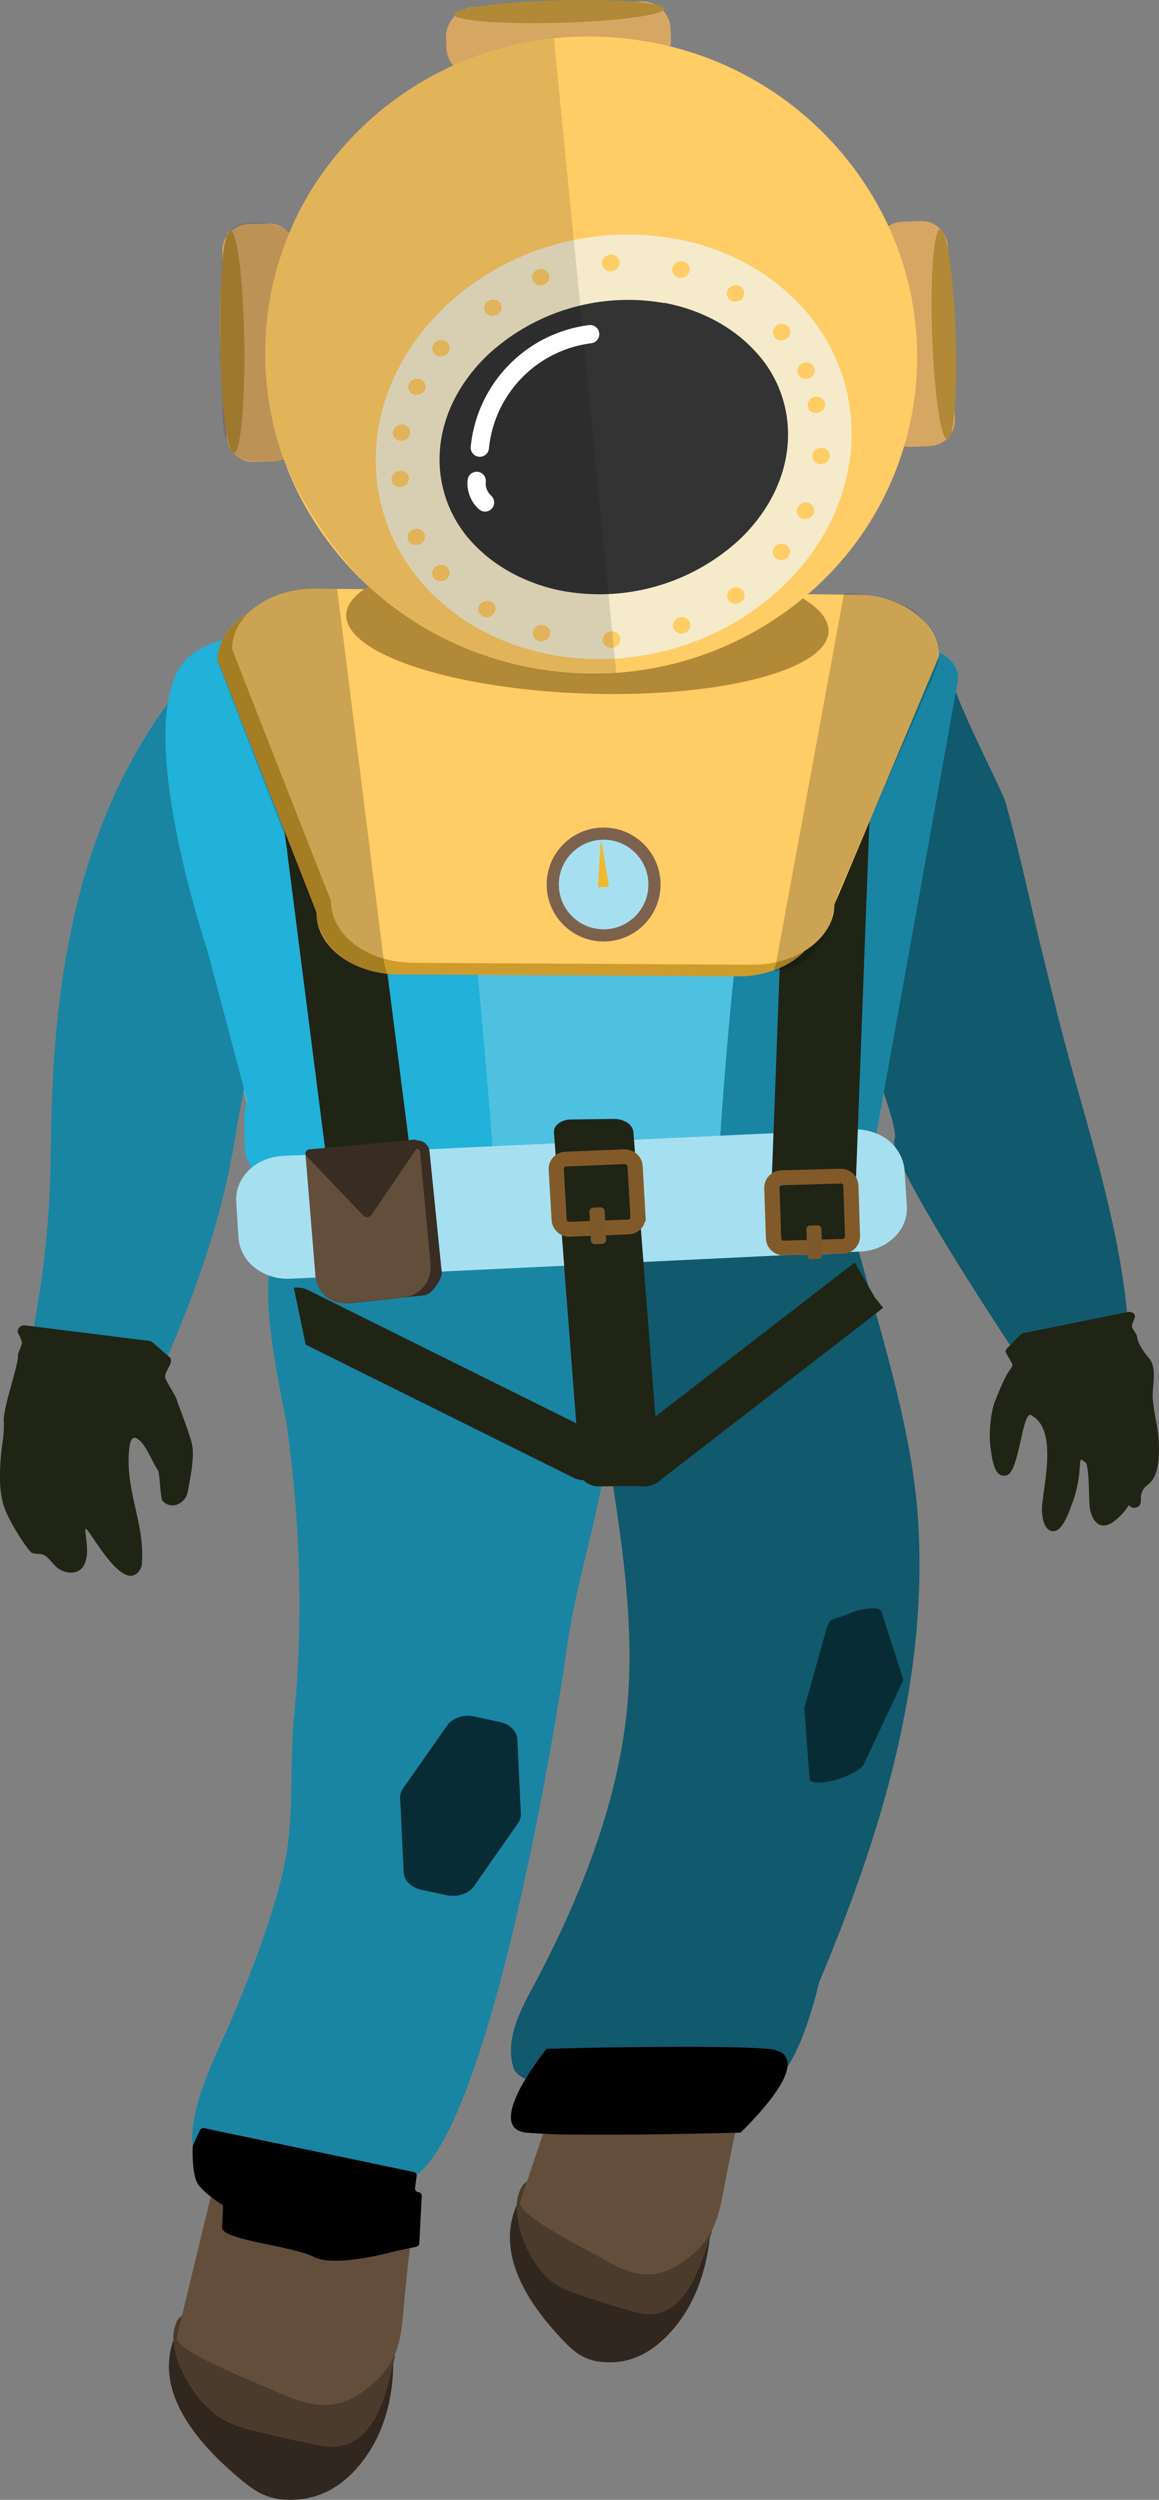
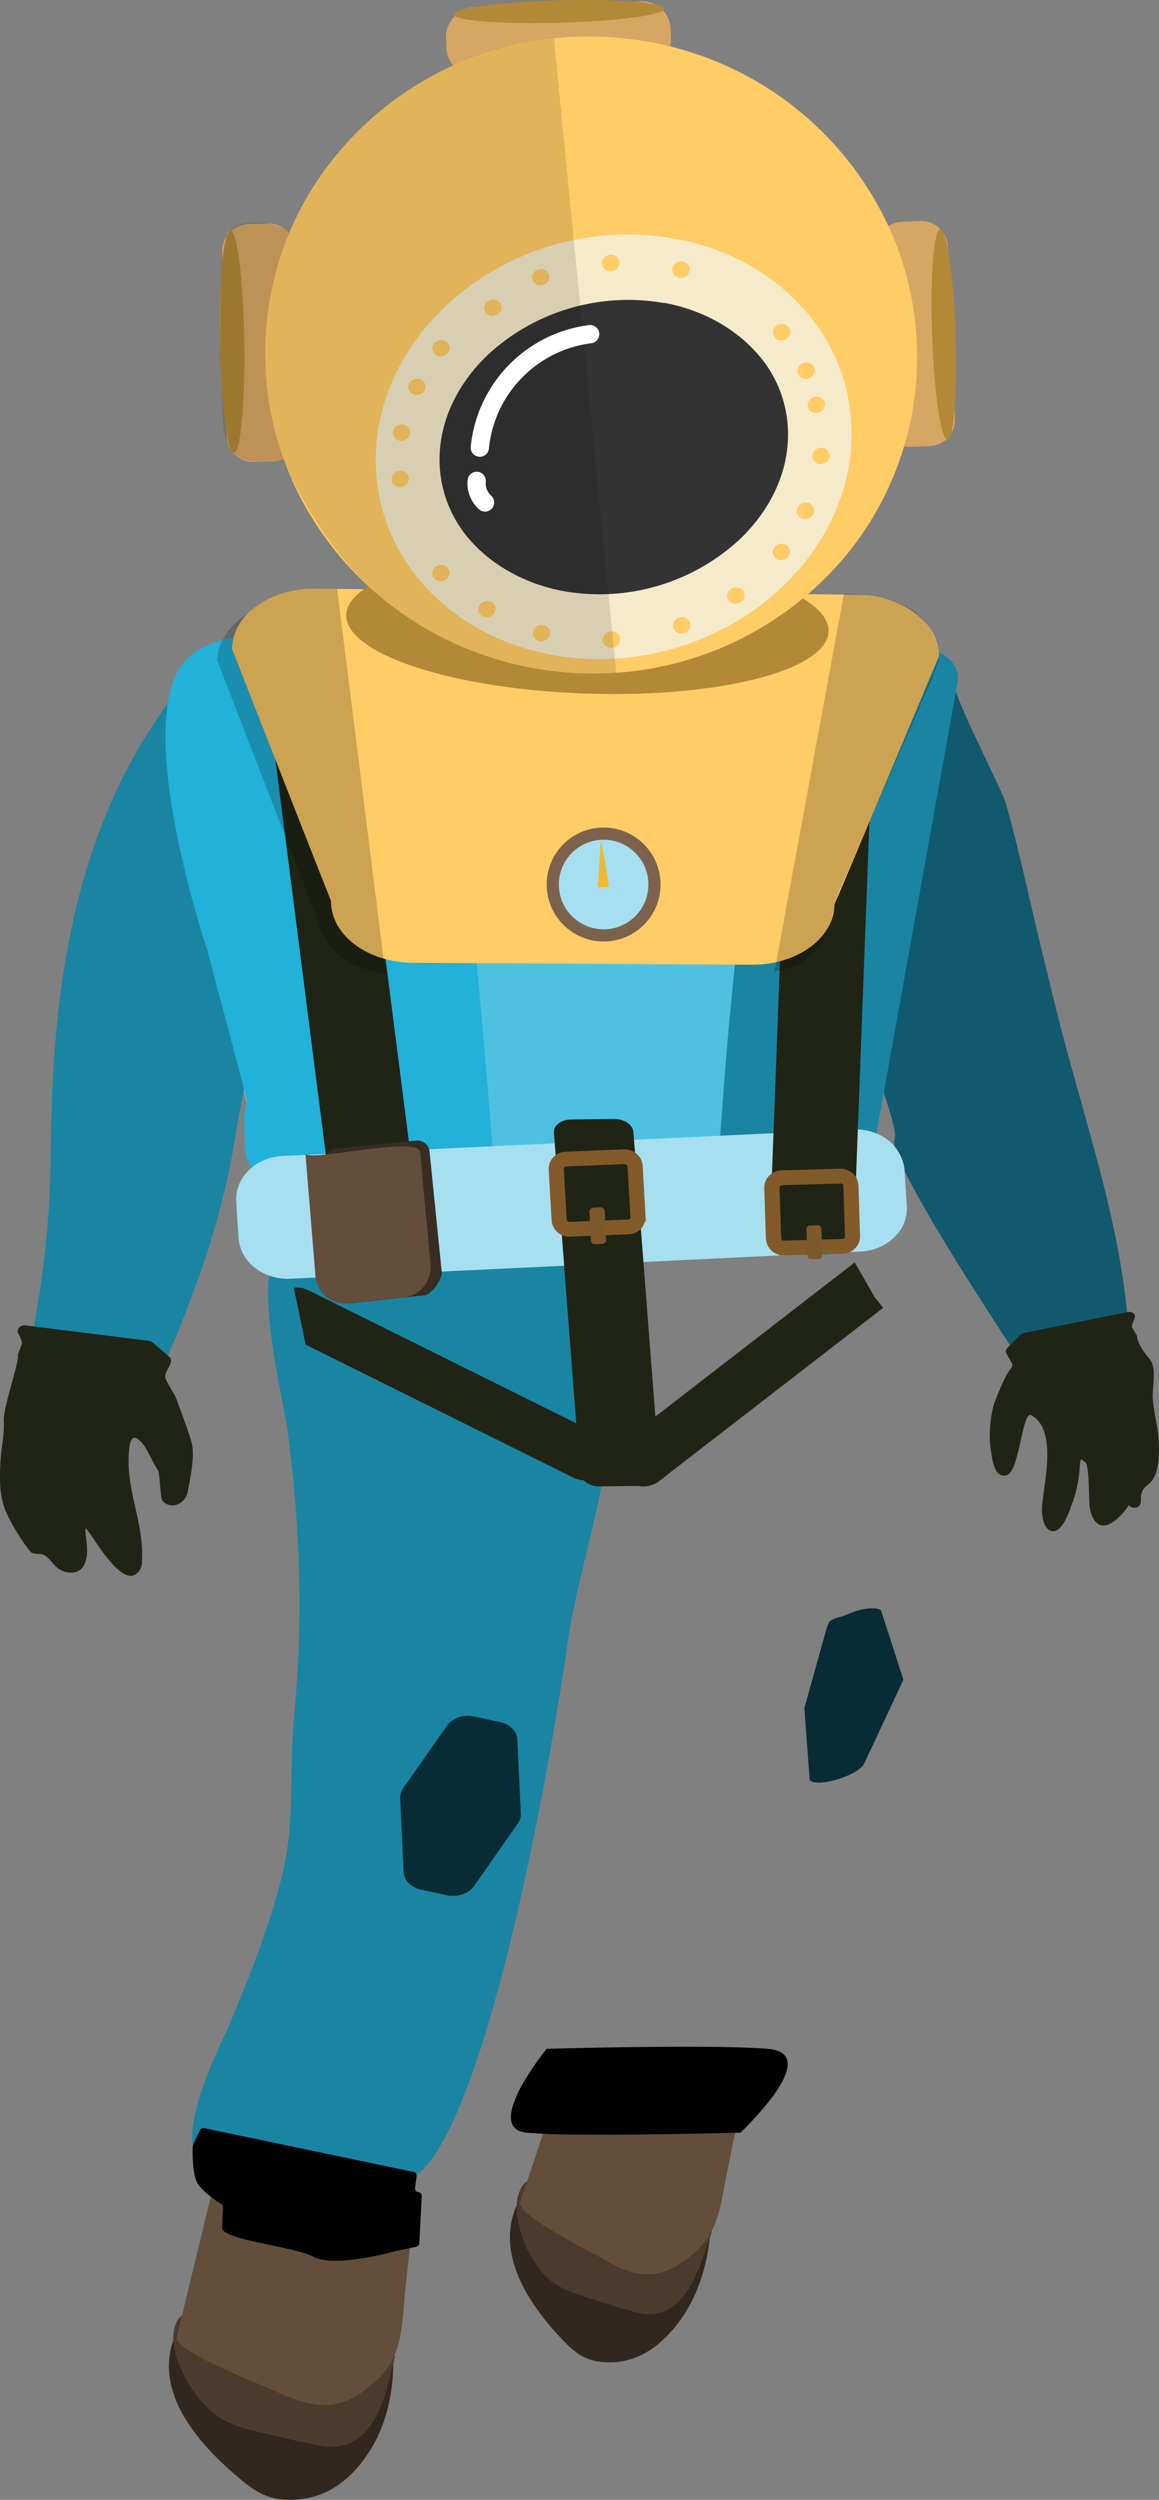
<svg xmlns="http://www.w3.org/2000/svg" xmlns:ns1="http://sodipodi.sourceforge.net/DTD/sodipodi-0.dtd" xmlns:ns2="http://www.inkscape.org/namespaces/inkscape" viewBox="0 0 380.79 820.93" version="1.1" id="svg6279" ns1:docname="diver.svg" ns2:version="0.92.4 (5da689c313, 2019-01-14)">
  <rect x="0" y="0" width="380.79" height="820.93" fill="#808080" stroke="none" />
  <ns1:namedview pagecolor="#ffffff" bordercolor="#666666" borderopacity="1" objecttolerance="10" gridtolerance="10" guidetolerance="10" ns2:pageopacity="0" ns2:pageshadow="2" ns2:window-width="755" ns2:window-height="480" id="namedview6281" showgrid="false" ns2:zoom="0.28747884" ns2:cx="190.395" ns2:cy="410.465" ns2:window-x="0" ns2:window-y="0" ns2:window-maximized="0" ns2:current-layer="svg6279" />
  <defs id="defs6125">
    <style id="style6123">.a{fill:#4ec1e1;}.b{fill:#d6a663;}.c{fill:#b28936;}.d{fill:#32271e;}.e{fill:#4a3b2c;}.f{fill:#634e3b;}.g{fill:#1985a3;}.h{fill:#11596d;}.i{fill:#202415;}.j{fill:#21b1d9;}.k,.s{fill:#a6e0f0;}.l{fill:#082c36;}.m{fill:#382c23;}.n{fill:#ce9c2c;}.o,.w{fill:#fc6;}.p{opacity:0.2;}.p,.x{isolation:isolate;}.q{fill:#9b6d31;stroke:#825a2a;stroke-width:3px;}.q,.s,.w,.y{stroke-miterlimit:10;}.r{fill:#7c582c;}.s{stroke:#7c624c;stroke-width:4px;}.t{fill:#efb930;}.u{fill:#333;}.v{fill:#f5ebcb;}.w{stroke:#fc6;stroke-width:2px;}.x{opacity:0.12;}.y{fill:none;stroke:#fff;stroke-linecap:round;stroke-width:6px;}</style>
  </defs>
  <title id="title6127">newdiver2</title>
  <g id="g6903" transform="matrix(-1,0,0,1,380.759,0)">
    <path id="path6129" d="m 312.79,312.37 -12.55,47.74 -0.59,2.25 -2.16,8.23 -3.89,14.9 -0.53,2 -1.87,7.13 -2.88,10.84 a 8.13,8.13 0 0 1 -1,2.29 8.53,8.53 0 0 1 -0.84,1.13 12,12 0 0 1 -4.71,3.2 15.44,15.44 0 0 1 -5.75,1 L 261.84,413 199.32,412.6 h -3.95 -6.08 l -17.3,-0.11 -61.17,-0.39 a 14,14 0 0 1 -10.34,-4.32 8.51,8.51 0 0 1 -2.06,-4.12 l -3.77,-20.96 -0.52,-2.87 -3.46,-19.42 -0.28,-1.53 -1.34,-7.51 -22.35,-124.3 -0.58,-3.25 a 7.34,7.34 0 0 1 0.23,-3.57 c 1.16,-3.6 4.85,-6.35 9.48,-7.08 a 16.08,16.08 0 0 1 3.06,-0.2 l 28.49,0.81 45.44,1.29 26.2,0.76 32.9,0.93 61.24,1.73 13.77,0.39 35.18,1 c 1.7,0.02 -9.32,92.49 -9.32,92.49 z" class="a" ns2:connector-curvature="0" style="fill:#4ec1e1" />
    <path id="path6131" d="M 282.15,142.54 283.55,82 a 8.9,8.9 0 0 1 9.19,-8.58 l 6.2,0.14 a 8.88,8.88 0 0 1 8.79,9 l -1.4,60.58 a 8.9,8.9 0 0 1 -9.19,8.58 l -6.2,-0.14 a 8.88,8.88 0 0 1 -8.79,-9.04 z" class="b" ns2:connector-curvature="0" style="fill:#d6a663" />
    <path id="path6133" d="m 300.49,112.19 c 0.23,-14.72 1.37,-27.41 2.83,-33.18 0.54,-2.15 1.13,-3.34 1.73,-3.34 2.21,0 3.75,16.45 3.44,36.61 -0.31,20.16 -2.35,36.55 -4.56,36.51 -0.63,0 -1.21,-1.35 -1.7,-3.74 -1.23,-5.95 -1.96,-18.44 -1.74,-32.86 z" class="c" ns2:connector-curvature="0" style="fill:#b28936" />
    <path id="path6135" d="m 92.71,81.61 -2.38,57 a 8.68,8.68 0 0 1 -9.17,8.11 L 75.49,146.5 A 8.61,8.61 0 0 1 67,137.71 l 2.38,-57 a 8.68,8.68 0 0 1 9.17,-8.11 l 5.67,0.22 a 8.61,8.61 0 0 1 8.49,8.79 z" class="b" ns2:connector-curvature="0" style="fill:#d6a663" />
    <path id="path6137" d="m 74.51,109.88 c -0.47,13.93 -1.79,25.91 -3.3,31.35 -0.56,2 -1.14,3.14 -1.72,3.13 -2.13,-0.06 -3.33,-15.63 -2.68,-34.69 0.65,-19.06 2.9,-34.54 5,-34.47 0.6,0 1.14,1.3 1.58,3.57 1.1,5.64 1.61,17.47 1.12,31.11 z" class="c" ns2:connector-curvature="0" style="fill:#b28936" />
    <rect id="rect6139" transform="rotate(1.98,197.607,12.504)" ry="9.25" rx="9.25" height="22.31" width="73.84" y="1.46" x="160.35" class="b" style="fill:#d6a663" />
    <path id="path6141" d="m 197,7.49 c -13.91,-0.38 -25.88,-1.57 -31.32,-3 -2,-0.52 -3.14,-1.08 -3.13,-1.63 0.05,-2 15.58,-3.27 34.62,-2.75 19.04,0.52 34.5,2.58 34.44,4.62 0,0.58 -1.29,1.1 -3.55,1.53 -5.61,1.08 -17.41,1.6 -31.06,1.23 z" class="c" ns2:connector-curvature="0" style="fill:#b28936" />
    <path id="path6143" d="m 297.44,817.42 a 20,20 0 0 1 -8.77,3.34 c -13.12,1.3 -21.27,-5.31 -26.48,-11.79 -7.64,-9.52 -10.56,-21.31 -10.65,-33.16 0,-0.36 63.58,-10.68 70.26,-11.79 a 35.18,35.18 0 0 1 2,4.53 c 5.54,15.79 -5.24,31.75 -22.4,45.91 a 43.19,43.19 0 0 1 -3.96,2.96 z" class="d" ns2:connector-curvature="0" style="fill:#32271e" />
    <path id="path6145" d="m 323.81,768.57 c -0.44,7.69 -6.91,20.76 -16.94,26.37 a 38.58,38.58 0 0 1 -9.48,3.32 q -10.71,2.7 -21.48,4.84 c -19.56,3.87 -22.36,-20.2 -25,-29.49 13,-4.54 26.11,-9 39.7,-12.11 8.41,-1.94 24.22,-5.79 30.28,-1.14 a 5,5 0 0 1 1.85,2.16 13.29,13.29 0 0 1 1.07,6.05 z" class="e" ns2:connector-curvature="0" style="fill:#4a3b2c" />
    <path id="path6147" d="m 310.22,716 2.32,9.62 8.4,34.7 0.9,3.72 0.82,3.43 c 1.11,4.64 -27.88,15.68 -32.64,17.9 -5.61,2.67 -12.13,4.92 -18,4.35 a 21.6,21.6 0 0 1 -10.29,-4.19 c -10.4,-7.29 -12.41,-14.39 -13.39,-25.28 -0.66,-7.3 -1.34,-14.6 -2.25,-21.85 -0.79,-6.5 -1.29,-9.2 -1.29,-9.2 z" class="f" ns2:connector-curvature="0" style="fill:#634e3b" />
    <path id="path6149" d="m 192.41,771.73 a 16.39,16.39 0 0 1 -7.45,3.65 c -11.52,2 -19.4,-3.84 -24.67,-9.68 -7.73,-8.59 -11.48,-19.58 -12.73,-30.8 0,-0.34 55.38,-13.64 61.19,-15.06 a 36.3,36.3 0 0 1 2.19,4.18 c 6.48,14.63 -1.51,30.34 -15.34,44.7 a 36.46,36.46 0 0 1 -3.19,3.01 z" class="d" ns2:connector-curvature="0" style="fill:#32271e" />
    <path id="path6151" d="m 211,724 c 0.37,7.3 -4.08,20 -12.42,25.9 a 31.54,31.54 0 0 1 -8.09,3.67 q -9.24,3.16 -18.59,5.77 c -17,4.75 -21.84,-17.88 -25.07,-26.52 11.12,-5 22.28,-10 34,-13.67 7.27,-2.3 20.93,-6.83 26.77,-2.77 a 5,5 0 0 1 1.85,1.94 13.7,13.7 0 0 1 1.55,5.68 z" class="e" ns2:connector-curvature="0" style="fill:#4a3b2c" />
    <path id="path6153" d="m 316.11,709.2 a 9.81,9.81 0 0 1 -3.1,3.63 c -2.92,2.06 -6.8,3 -10.55,3.7 a 174.51,174.51 0 0 1 -42,2.83 c -3.63,-0.2 -7.35,-0.53 -10.59,-1.83 a 16.66,16.66 0 0 1 -3.25,-1.73 c -22.79,-8.82 -44.58,-122.35 -52.33,-176.07 -2.47,-17.38 -7.84,-34.42 -11.11,-51.6 q -0.5,-2.52 -0.9,-5 a 6,6 0 0 0 -0.11,-0.71 c -0.39,-2.45 -0.67,-4.95 -0.87,-7.48 -0.07,-0.81 -0.12,-1.62 -0.16,-2.44 -1.08,-19.66 3,-40.91 8.16,-59.9 q 0.61,-2.29 1.24,-4.49 l 9.38,-0.38 2.92,-0.12 8.75,-0.35 h 1 l 8.86,-0.35 h 1 c 11.94,-0.47 25.19,-1 35.82,-1.4 10.35,-0.39 18.24,-0.66 20,-0.66 6.08,0 0.52,0.76 8.24,4.16 l 0.42,0.18 0.68,0.28 c 11.48,4.64 0,50.85 -1.11,58.75 -4.35,31.86 -5.46,63.4 -2.36,95.48 1.71,17.65 -0.45,34.31 3.89,51.94 4.08,16.57 10.44,32.74 17.17,48.75 3.8,8.89 16.75,33.32 10.91,44.81 z" class="g" ns2:connector-curvature="0" style="fill:#1985a3" />
-     <path id="path6155" d="m 212.06,679 c -1,3.34 -6.4,5.22 -13.94,6.17 -21.78,2.76 -61.87,-2.15 -69.15,-1.59 -2.52,0.2 -4.86,-1.85 -7,-5 -5.47,-8.11 -9.35,-23.56 -10.15,-26.9 a 8,8 0 0 0 -0.44,-1.32 C 90.92,601.52 75.87,551.46 79.1,499.72 80.5,476.8 86.67,453.89 92.97,431.28 q 1.22,-4.35 2.42,-8.69 v 0 c 1,-3.63 2,-7.25 3,-10.86 a 9.44,9.44 0 0 1 2.12,-3.95 14.66,14.66 0 0 1 11.19,-4.32 c 14.47,0.4 40.45,1.18 61.24,2.09 11.74,0.52 21.81,1.07 27.14,1.63 1.19,0.12 2.13,0.24 2.81,0.37 1.85,0.33 1.77,0.65 -0.88,1 a 8.07,8.07 0 0 0 -2.16,0.57 11.51,11.51 0 0 0 -4.37,3.5 c -9.82,12.06 -11.71,46.88 -12.78,53.92 q -0.42,2.82 -0.87,5.65 c -0.15,0.91 -0.28,1.82 -0.43,2.73 -0.15,0.91 -0.26,1.67 -0.39,2.51 -0.17,1 -0.32,2 -0.48,3 l -0.35,2.29 q -0.43,2.6 -0.83,5.2 c -3.78,24.44 -7,49.12 -4.57,73.61 3,29.79 14.39,59.18 28.42,86.32 4.86,9.41 12.17,20.48 8.86,31.15 z" class="h" ns2:connector-curvature="0" style="fill:#11596d" />
    <path id="path6157" d="m 193.72,675 3,9 10.89,32.38 1.17,3.47 1.07,3.2 c 1.45,4.33 -23.19,16.4 -27.2,18.75 -4.72,2.84 -10.28,5.33 -15.51,5.12 a 19.4,19.4 0 0 1 -9.55,-3.39 c -10,-6.33 -12.44,-12.93 -14.38,-23.18 -1.31,-6.87 -2.64,-13.75 -4.16,-20.56 -1.34,-6.11 -2.06,-8.64 -2.06,-8.64 z" class="f" ns2:connector-curvature="0" style="fill:#634e3b" />
    <path id="path6159" d="m 207.81,700.34 q -7.39,0.61 -14.85,0.62 c -21.84,0.31 -55.48,-0.62 -55.48,-0.62 0,0 -2,-1.83 -4.47,-4.58 -4.41,-4.73 -10.52,-12.12 -11,-17.25 -0.29,-3.06 1.4,-5.27 6.58,-5.69 19,-1.53 72.56,0 72.56,0 a 91.73,91.73 0 0 1 8.32,12.28 c 3.75,6.97 5.92,14.48 -1.66,15.24 z" ns2:connector-curvature="0" />
    <path id="path6161" d="m 360.41,449.68 c -7.29,2.69 -15.8,2.64 -23.95,2.43 a 15.42,15.42 0 0 1 -6.29,-1.06 c -2.49,-1.22 -3.63,-3.58 -4.56,-5.76 a 0.41,0.41 0 0 1 0,-0.1 c -10.14,-23.49 -17.95,-46.43 -22,-70.9 A 365.29,365.29 0 0 0 287,309.16 l -0.12,-0.35 c -2.89,-8 -6.1,-16 -9.69,-24.14 l -0.24,-0.55 -1.49,-3.29 c -0.58,-1.26 -1.16,-2.53 -1.66,-3.82 a 15.94,15.94 0 0 1 -1.15,-5.28 c -0.07,-3.29 1.32,-6.44 2.81,-9.47 1.15,-2.27 17.89,-27.52 29,-39.67 1.3,-1.43 2.52,-2.67 3.63,-3.67 0.27,-0.26 0.54,-0.5 0.81,-0.7 2.14,-1.8 3.78,-2.55 4.63,-1.75 v 0 c 0.73,0.78 1.45,1.56 2.15,2.35 v 0 c 27.15,30.25 39.27,66.74 44.53,102.64 2.79,19 3.71,38.14 3.88,57.2 a 317.73,317.73 0 0 0 5.18,54.83 c 0.12,0.66 0.21,1.32 0.27,2 0.67,6.2 -1.48,11.35 -9.13,14.19 z" class="g" ns2:connector-curvature="0" style="fill:#1985a3" />
    <path id="path6163" d="m 380.74,487 a 33.84,33.84 0 0 1 -0.94,6.61 c -1.39,5.52 -8.52,15.91 -9.47,16.3 -2.07,0.84 -3,-0.27 -5,1.44 -1.66,1.44 -2.63,3.35 -4.71,4.33 -2.86,1.35 -6.31,1.06 -7.66,-2.1 -1.54,-3.61 -0.45,-7.42 -0.24,-11.16 0.2,-3.55 -11.08,20 -17.1,14.12 a 4.65,4.65 0 0 1 -1.47,-3 c -1,-13.49 5.43,-23.74 4.2,-37.21 -0.16,-1.71 -0.51,-5.3 -2.75,-3.83 -2.89,1.9 -4.56,7.09 -6.75,10.38 -0.59,0.88 -0.77,9.22 -1.5,10 -3,3.23 -7.62,0.66 -8.25,-2.87 -0.88,-4.93 -2.2,-10.87 -1.52,-15.25 0.44,-2.85 4.31,-12.64 5.27,-15.5 0.38,-1.13 3.31,-5.6 3.6,-6.76 0.56,-2.2 -3.3,-5.12 -1.31,-6.91 l 0.41,-0.35 5.07,-4.39 a 2.27,2.27 0 0 1 1.2,-0.52 l 37.87,-4.73 2.74,-0.35 c 1.69,-0.22 3,1.29 2.35,2.64 a 14.21,14.21 0 0 0 -1.24,2.9 c -0.07,0.94 1.4,3.48 1.33,4.42 -0.22,3 4.93,17.08 4.64,21.51 a 38.37,38.37 0 0 0 0.43,7.06 78.49,78.49 0 0 1 0.8,13.22 z" class="i" ns2:connector-curvature="0" style="fill:#202415" />
    <path id="path6165" d="m 109.23,293.52 c -0.3,2.07 -0.66,4.2 -1.09,6.38 -2.43,12.47 -6.8,26.49 -11,39 q -1.76,5.26 -3.42,10.09 c -1.22,3.57 -2.35,6.87 -3.35,9.93 -2.65,8 -4.25,13.75 -3.52,15.28 0.34,0.72 0.08,2.19 -0.64,4.24 -5.46,15.42 -37.34,63.33 -37.34,63.33 v 0 c -7.88,12.5 -38.79,-6.11 -38.79,-6.11 0.12,-1.58 0.24,-3.15 0.4,-4.74 3.25,-33.61 15.28,-66.92 23.4,-100 l 4.26,-17.38 c 4.09,-16.66 7.62,-33.74 12.3,-50.22 0.85,-3 12.92,-26.58 16.3,-36.25 0.78,-2.25 1.1,-3.74 0.7,-4.06 l 0.77,0.63 c 1.17,1 3.61,3.06 6.8,5.92 v 0 a 204.86,204.86 0 0 1 18.17,18.81 c 6.14,7.33 11.89,15.52 15.18,23.57 2.11,5.27 2.13,12.85 0.87,21.58 z" class="h" ns2:connector-curvature="0" style="fill:#11596d" />
    <path id="path6167" d="M 107.37,213.79 78.88,213 a 16.08,16.08 0 0 0 -3.06,0.2 c -4.63,0.73 -8.31,3.48 -9.48,7.08 a 7.34,7.34 0 0 0 -0.23,3.57 l 0.58,3.25 22.36,124.28 1.34,7.51 0.28,1.53 3.46,19.42 0.52,2.87 3.77,20.95 a 8.51,8.51 0 0 0 2.06,4.12 14,14 0 0 0 10.34,4.32 l 35.72,0.23 c -3.69,-66.08 -8.69,-132.71 -24.07,-198.1 z" class="g" ns2:connector-curvature="0" style="fill:#1985a3" />
    <path id="path6169" d="m 312.65,312 -13.2,49.9 c 0.07,0.15 0.15,0.3 0.2,0.45 a 10.14,10.14 0 0 1 0.87,4.34 l -0.21,10.41 a 10.92,10.92 0 0 1 -3,7.21 14.32,14.32 0 0 1 -4.23,3.19 4.29,4.29 0 0 1 -0.43,0.22 l -1.94,7.19 -3.34,12.83 -0.09,0.33 a 8,8 0 0 1 -0.33,1 10.92,10.92 0 0 1 -6.37,5.74 L 261.84,413 217.13,412.56 c -2.25,-0.37 12.24,-160.22 17,-189 0.12,-0.82 58.63,-26.78 83.42,-8.81 C 340,231 312.65,312 312.65,312 Z" class="j" ns2:connector-curvature="0" style="fill:#21b1d9" />
    <path id="path6171" d="m 303.13,394.81 -0.6,9.56 -0.13,2.12 a 13.63,13.63 0 0 1 -5.48,9.9 c -0.14,0.12 -0.3,0.23 -0.45,0.34 a 17.56,17.56 0 0 1 -11.12,3.19 l -10.35,-0.46 -2.5,-0.12 -7.72,-0.36 -3.53,-0.16 -25.25,-1.2 -3.87,-0.22 -8.63,-0.4 -2,-0.1 -15.83,-0.75 L 177.9,414.84 98.07,411 a 17,17 0 0 1 -11.3,-4.84 c -0.18,-0.17 -0.33,-0.34 -0.49,-0.51 a 13,13 0 0 1 -3.46,-9.61 l 0.75,-11.69 a 4.93,4.93 0 0 1 0.09,-0.94 14.53,14.53 0 0 1 9.07,-11.14 17.5,17.5 0 0 1 3.86,-1.12 18.31,18.31 0 0 1 4,-0.25 l 24,1.14 55.36,2.62 h 0.76 l 10.32,0.46 5,0.24 11.67,0.55 h 0.3 l 26.5,1.25 4.24,0.21 4.79,0.23 h 0.67 l 23.62,1.12 h 0.35 l 3.13,0.15 h 0.88 l 2.66,0.13 2.24,0.1 10.78,0.51 c 6.26,0.3 11.76,3.75 14.11,8.85 0.11,0.23 0.21,0.47 0.3,0.71 a 12.51,12.51 0 0 1 0.86,5.64 z" class="k" ns2:connector-curvature="0" style="fill:#a6e0f0" />
    <path id="path6173" d="m 224.87,563.69 -8.3,1.8 c -3.32,0.71 -5.67,3 -5.78,5.74 l -1.16,24.37 a 5.18,5.18 0 0 0 1,3.22 L 225,619.37 c 1.76,2.5 5.46,3.73 9,3 l 8.36,-1.8 c 3.31,-0.72 5.65,-3 5.78,-5.74 l 1.15,-24.37 a 5.18,5.18 0 0 0 -1,-3.22 l -14.42,-20.56 c -1.74,-2.53 -5.48,-3.76 -9,-2.99 z" class="l" ns2:connector-curvature="0" style="fill:#082c36" />
    <path id="path6175" d="M 104.32,530.87 99.43,529 c -4.61,-1.27 -8.21,-1.08 -8.32,0.42 l -7.1,22 a 1.31,1.31 0 0 0 0.14,0.64 l 12.73,27.19 c 0.82,1.76 4.95,4.07 9.58,5.32 v 0 c 4.61,1.26 8.21,1.08 8.31,-0.43 L 116.48,561 a 1.24,1.24 0 0 0 -0.15,-0.65 l -7.27,-26 c -0.87,-1.79 -0.13,-2.22 -4.74,-3.48 z" class="l" ns2:connector-curvature="0" style="fill:#082c36" />
    <path id="path6177" d="m 100.69,246.39 14.74,-0.48 a 6.27,6.27 0 0 1 6.67,5.78 l 5.7,151.6 a 6.19,6.19 0 0 1 -6.22,6.2 l -14.74,0.48 a 6.27,6.27 0 0 1 -6.67,-5.78 l -5.7,-151.6 a 6.19,6.19 0 0 1 6.22,-6.2 z" class="i" ns2:connector-curvature="0" style="fill:#202415" />
    <path id="path6179" d="M 270.35,238.42 285,240 a 6.1,6.1 0 0 1 5.64,6.65 l -19.25,150.67 a 6.36,6.36 0 0 1 -7.16,5.24 l -14.65,-1.62 a 6.1,6.1 0 0 1 -5.64,-6.65 l 19.25,-150.63 a 6.36,6.36 0 0 1 7.16,-5.24 z" class="i" ns2:connector-curvature="0" style="fill:#202415" />
    <path id="path6181" d="m 244,374.56 26.27,2.62 a 4.1,4.1 0 0 1 3.61,4.52 l -4,42.56 a 4,4 0 0 1 -4.38,3.72 l -24.27,-2.62 c -2.2,-0.22 -5.82,-5.24 -5.61,-7.52 l 4,-39.56 a 4,4 0 0 1 4.38,-3.72 z" class="m" ns2:connector-curvature="0" style="fill:#382c23" />
    <path id="path6183" d="m 280.4,378.95 -3.27,39.95 A 9.77,9.77 0 0 1 266.59,428 L 248,426.07 a 10,10 0 0 1 -8.68,-11 l 3.4,-36.71 c 0.49,-5.53 35.62,3.1 37.68,0.59 z" class="f" ns2:connector-curvature="0" style="fill:#634e3b" />
-     <path id="path6185" d="m 258.71,399 -15.42,-22.71 a 1.23,1.23 0 0 1 0.57,-1.84 1.86,1.86 0 0 1 1,-0.18 l 34.14,3.17 a 1.43,1.43 0 0 1 1.42,1.49 1.24,1.24 0 0 1 -0.34,0.69 l -18.67,19.54 a 1.81,1.81 0 0 1 -2.25,0.24 1.45,1.45 0 0 1 -0.45,-0.4 z" class="m" ns2:connector-curvature="0" style="fill:#382c23" />
-     <path id="path6187" d="m 309.28,216.8 -1.87,4.77 -0.39,1 -27.55,70.28 -2.68,6.86 c 0.06,5.53 -2.91,10.57 -7.76,14.26 a 27.14,27.14 0 0 1 -5.14,3.05 20.92,20.92 0 0 1 -2.13,0.86 32.57,32.57 0 0 1 -4.71,1.37 34.37,34.37 0 0 1 -3.43,0.55 33.6,33.6 0 0 1 -3.62,0.2 l -17.2,0.09 -94.13,0.53 a 33.53,33.53 0 0 1 -15.93,-3.62 25.87,25.87 0 0 1 -3.92,-2.5 21.08,21.08 0 0 1 -2.42,-2.18 16.6,16.6 0 0 1 -5.06,-11.41 l -0.86,-2.06 -13.56,-32.22 -16.66,-39.54 v 0 L 77,219.37 a 16.39,16.39 0 0 1 4,-10.72 c 4.73,-5.67 13.15,-9.5 22.79,-9.62 l 9.51,-0.11 11.68,-0.13 29.79,-0.33 18.52,-0.21 19.32,-0.21 40.71,-0.46 31.82,-0.35 4.29,-0.05 v 0 L 282,197 a 33.21,33.21 0 0 1 17.29,4.41 l 0.23,0.14 c 5.25,3.21 8.82,7.87 9.58,13.17 a 2.87,2.87 0 0 0 0.06,0.38 c 0.05,0.45 0.09,0.91 0.09,1.37 0.03,0.15 0.03,0.24 0.03,0.33 z" class="n" ns2:connector-curvature="0" style="fill:#ce9c2c" />
    <path id="path6189" d="m 304.54,213 -1.31,3.34 -0.39,1 -1.71,4.45 -24.85,63.3 -4.28,10.79 c 0.06,5.53 -2.91,10.58 -7.76,14.26 a 28,28 0 0 1 -6.61,3.68 26.61,26.61 0 0 1 -3.05,1 l -0.28,0.09 -0.21,0.05 a 35.64,35.64 0 0 1 -8.91,1.22 l -12,0.07 -99.32,0.56 a 35,35 0 0 1 -11.24,-1.71 29.14,29.14 0 0 1 -6.27,-2.88 21.35,21.35 0 0 1 -2.32,-1.59 21.07,21.07 0 0 1 -4.51,-4.71 15.77,15.77 0 0 1 -2.92,-8.87 l -9.43,-22.28 -22.85,-54.31 -1.6,-3.81 -0.42,-1 c -0.12,-11.06 11.89,-20.17 26.82,-20.34 l 20.26,-0.23 H 120 l 25.58,-0.34 9.22,-0.1 h 1.58 l 17.3,-0.2 10.1,-0.11 h 2.45 l 14.57,-0.16 37.45,-0.43 22.76,-0.25 8.84,-0.1 7.33,-0.09 c 9.17,-0.1 17.31,3.2 22.28,8.31 l 0.25,0.27 a 16.55,16.55 0 0 1 4.83,11.12 z" class="o" ns2:connector-curvature="0" style="fill:#ffcc66" />
    <path id="path6191" d="m 267,201.82 c 0.16,4.56 -4.22,9 -11.9,12.86 -13.83,6.94 -38.39,12.08 -66.52,13.07 -41.42,1.45 -75.74,-6.64 -79.66,-18.34 a 6.81,6.81 0 0 1 -0.38,-2 c -0.1,-2.89 1.62,-5.73 4.86,-8.4 a 36.36,36.36 0 0 1 6,-3.89 l 0.41,-0.21 a 87.77,87.77 0 0 1 16.14,-6.14 204.21,204.21 0 0 1 39,-6.58 q 5.85,-0.48 12,-0.69 c 5.39,-0.19 10.65,-0.21 15.75,-0.09 0.81,0 1.63,0 2.43,0.07 q 4.71,0.15 9.2,0.48 a 161.86,161.86 0 0 1 31.3,5 c 6.53,1.83 11.82,4.05 15.5,6.57 a 16.9,16.9 0 0 1 4.11,3.77 8.06,8.06 0 0 1 1.76,4.52 z" class="c" ns2:connector-curvature="0" style="fill:#b28936" />
    <path id="path6193" d="m 198.75,371.55 a 2.53,2.53 0 0 1 0,0.59 l -2.29,29.57 -1.08,14.18 v 0.43 l -0.1,1.26 -0.24,3.13 -3.72,48.08 -1.16,15 a 3.69,3.69 0 0 1 -0.93,2.12 7.17,7.17 0 0 1 -5.51,2.21 h -0.45 l -3.76,-0.05 -6.16,-0.08 h -3.57 c -3.37,0 -6,-2.05 -5.76,-4.49 v 0 l 1.13,-14.58 3.62,-46.86 0.47,-6.11 1.13,-14.62 1.36,-17.64 0.92,-11.91 a 3.49,3.49 0 0 1 0.51,-1.54 c 1,-1.71 3.39,-2.82 5.93,-2.79 l 14,0.18 c 2.57,0 4.77,1.23 5.51,3 a 2.79,2.79 0 0 1 0.15,0.92 z" class="i" ns2:connector-curvature="0" style="fill:#202415" />
    <path id="path6195" d="m 181.24,481.28 a 4.47,4.47 0 0 1 -1.12,1.36 6,6 0 0 1 -0.52,0.39 l -4.47,3 -1.31,0.87 a 7.34,7.34 0 0 1 -0.89,0.5 8.77,8.77 0 0 1 -8.55,-0.85 L 159.85,483 92.92,431.28 90.61,429.49 c 1.6,-2.05 2.77,-3.48 2.77,-3.48 l 1.94,-3.43 v 0 l 4.62,-8 65.57,50.67 13,10 1.31,1 a 5.07,5.07 0 0 1 1.11,1.15 3.6,3.6 0 0 1 0.31,3.88 z" class="i" ns2:connector-curvature="0" style="fill:#202415" />
    <path id="path6197" d="m 179.35,479.09 3.21,3.7 1,1.1 c 2,2.24 5.83,2.86 8.75,1.4 l 5.13,-2.55 82.89,-41.16 3.89,-18.68 a 7.89,7.89 0 0 0 -4.54,0.7 l -98.5,48.89 c -2.8,1.36 -3.67,4.24 -1.94,6.44 z" class="i" ns2:connector-curvature="0" style="fill:#202415" />
    <path id="path6199" d="m 309.33,217 -1.81,4.66 -0.32,0.86 -27.42,70.88 -2.78,7.26 c -3.91,18.07 -23.34,19.1 -23.34,19.1 l 0.93,-3.69 0.15,-1.23 10,-79.71 2.2,-17.47 0.33,-2.64 2.25,-17.84 v 0 l 0.48,-3.82 7.33,-0.08 c 9,-0.09 17.06,3.13 22,8.17 l 0.24,0.25 0.24,0.15 c 5,3.18 8.49,7.71 9.33,12.91 a 2.87,2.87 0 0 0 0.06,0.38 c 0.06,0.46 0.1,0.93 0.12,1.41 a 2.87,2.87 0 0 0 0.01,0.45 z" class="p" ns2:connector-curvature="0" style="opacity:0.2;isolation:isolate" />
    <path id="path6201" d="m 175.39,380.79 h 0.26 l 19.06,0.78 a 2.3,2.3 0 0 1 2.31,2.33 v 0 l -0.95,16.68 a 2.38,2.38 0 0 1 -2.31,2.16 H 193.5 L 174.44,402 a 2.31,2.31 0 0 1 -2.31,-2.35 v 0 l 0.95,-16.68 a 2.39,2.39 0 0 1 2.31,-2.17 m -0.1,-1.83 a 4.34,4.34 0 0 0 -4.18,3.91 l -0.95,16.68 a 4.19,4.19 0 0 0 4.18,4.28 v 0 l 19.06,0.78 h 0.46 a 4.3,4.3 0 0 0 4.17,-3.91 L 199,384 a 4.19,4.19 0 0 0 -4.18,-4.28 v 0 l -19.06,-0.78 z" class="q" ns2:connector-curvature="0" style="fill:#9b6d31;stroke:#825a2a;stroke-width:3px;stroke-miterlimit:10" />
    <rect id="rect6203" transform="rotate(-87.17,184.35,402.529)" ry="1.28" rx="1.28" height="5" width="12" y="400.03" x="178.35" class="r" style="fill:#7c582c" />
    <path id="path6205" d="m 104.62,387.17 h 0.08 l 19.08,0.54 a 2.35,2.35 0 0 1 2.37,2.33 v 0 l -0.55,16.68 a 2.34,2.34 0 0 1 -2.43,2.2 h -0.08 L 104,408.37 a 2.35,2.35 0 0 1 -2.37,-2.34 l 0.55,-16.68 a 2.34,2.34 0 0 1 2.43,-2.19 m 0,-1.83 a 4.27,4.27 0 0 0 -4.4,4 L 99.69,406 a 4.26,4.26 0 0 0 4.31,4.2 l 19.08,0.54 h 0.14 a 4.28,4.28 0 0 0 4.4,-4 l 0.55,-16.68 a 4.24,4.24 0 0 0 -4.28,-4.22 v 0 l -19.08,-0.54 z" class="q" ns2:connector-curvature="0" style="fill:#9b6d31;stroke:#825a2a;stroke-width:3px;stroke-miterlimit:10" />
    <path id="path6207" d="m 112.18,402.4 2.41,0.07 a 1.21,1.21 0 0 1 1.22,1.21 l -0.28,8.65 a 1.23,1.23 0 0 1 -1.3,1.14 l -2.41,-0.07 a 1.21,1.21 0 0 1 -1.22,-1.21 l 0.28,-8.65 a 1.23,1.23 0 0 1 1.3,-1.14 z" class="r" ns2:connector-curvature="0" style="fill:#7c582c" />
    <path id="path6209" d="m 49.93,484.43 c -4.12,-1.31 -5,-21.2 -7.94,-19.69 -4.59,2.4 -5.3,8.26 -5.31,12.9 0,5.52 1.06,11 1.66,16.42 0.26,2.41 0,7.35 -2.58,8.57 a 2.79,2.79 0 0 1 -2.89,-0.55 c -2.13,-1.82 -3.57,-6.19 -4.52,-8.75 a 40.2,40.2 0 0 1 -2.22,-9.88 c -0.23,-2.33 -0.17,-4.53 -0.77,-4.09 -1.46,1.08 -1.57,0.87 -1.82,2.48 -0.64,4.12 -0.49,8.09 -0.72,12.23 -0.17,3 -1.78,7.81 -5.71,6.75 a 8,8 0 0 1 -2.86,-1.61 19.75,19.75 0 0 1 -4.37,-4.94 2.3,2.3 0 0 1 -3.36,0.28 c -1,-1.13 -0.38,-2.58 -0.75,-3.88 -0.5,-1.79 -1.12,-2.24 -2.55,-3.46 -3.35,-2.87 -3.28,-9.06 -3.2,-13.11 0.11,-5 1.65,-9.85 2,-14.84 0.3,-4.07 -1.67,-9.89 1.3,-13.32 2.78,-3.2 3.83,-6 3.83,-6.87 0,-0.87 1.73,-2.77 1.73,-3.57 A 11.75,11.75 0 0 0 8,432.94 a 1.43,1.43 0 0 1 1,-2 2.44,2.44 0 0 1 1.15,-0.09 l 0.29,0.06 34,6.87 a 1.85,1.85 0 0 1 1,0.52 l 3.43,3.45 1,1 a 1.42,1.42 0 0 1 0.24,1.76 l -1.75,3.06 a 1.43,1.43 0 0 0 0.12,1.6 c 2.36,3.13 3.65,6.93 5.19,10.5 1.7,4 2.29,11.7 1.62,16 -0.51,3.33 -1.15,10.1 -5.36,8.76 z" class="i" ns2:connector-curvature="0" style="fill:#202415" />
    <circle id="circle6211" r="16.71" cy="290.47" cx="182.44" class="s" style="fill:#a6e0f0;stroke:#7c624c;stroke-width:4px;stroke-miterlimit:10" />
    <path id="path6213" d="M 183.11,276.65 180.68,291 a 0.18,0.18 0 0 0 0.15,0.2 v 0 l 3.27,0.19 a 0.19,0.19 0 0 0 0.19,-0.19 v 0 l -0.86,-14.57 a 0.19,0.19 0 0 0 -0.34,0 z" class="t" ns2:connector-curvature="0" style="fill:#efb930" />
    <path id="path6215" d="m 290.15,142.56 a 99.94,99.94 0 0 1 -4.6,13.37 A 106.59,106.59 0 0 1 256,195.8 c -1.87,1.58 -3.8,3.09 -5.77,4.52 a 108.07,108.07 0 0 1 -37.72,17.61 110.23,110.23 0 0 1 -13.13,2.44 v 0 a 107.81,107.81 0 0 1 -21.12,0.57 c -0.51,0 -1,-0.06 -1.52,-0.11 a 108.53,108.53 0 0 1 -25,-5.09 107.27,107.27 0 0 1 -27.89,-14 c -2,-1.39 -4,-2.86 -5.84,-4.39 L 117.7,197.1 A 102.5,102.5 0 0 1 89.14,73.65 a 107.45,107.45 0 0 1 73.95,-59 c 3.45,-0.77 7,-1.38 10.58,-1.82 v 0 c 3.59,-0.46 7.16,-0.71 10.7,-0.81 q 4.4,-0.12 8.73,0.11 l 2.11,0.14 c 1.18,0.08 2.35,0.19 3.51,0.31 a 108.09,108.09 0 0 1 15.63,2.82 106.3,106.3 0 0 1 64.51,47.6 102.5,102.5 0 0 1 11.29,79.53 z" class="o" ns2:connector-curvature="0" style="fill:#ffcc66" />
    <path id="path6217" d="m 197.7,204.57 a 76.07,76.07 0 0 1 -18.24,1.12 c -37.59,-2.18 -67.45,-26.86 -67.29,-59.6 0.07,-26.08 19.6,-51.75 48.45,-57.11 a 76.07,76.07 0 0 1 18.24,-1.12 c 37.6,2.17 68.14,30.56 68,63.31 -0.08,26.07 -20.29,48.03 -49.16,53.4 z" class="u" ns2:connector-curvature="0" style="fill:#333333" />
    <path id="path6219" d="m 162.52,99.53 v 0 a 67.9,67.9 0 0 1 57.82,16.87 c 10.37,9.84 16.06,22.17 16,34.69 a 39.84,39.84 0 0 1 -10.83,27.16 c -7.37,8 -18,13.65 -29.83,15.86 a 67.9,67.9 0 0 1 -57.83,-16.87 c -10.36,-9.85 -16.05,-22.17 -16,-34.69 A 39.71,39.71 0 0 1 132.7,115.3 c 7.35,-8 17.95,-13.65 29.83,-15.86 m -3.91,-21 c -33.13,6.16 -57.55,31.74 -57.63,63.78 -0.12,38.37 34.79,71.58 78,74.08 a 85.84,85.84 0 0 0 20.67,-1.3 c 33.14,-6.16 57.55,-31.74 57.64,-63.79 0.11,-38.37 -34.8,-71.58 -78,-74.07 a 85.68,85.68 0 0 0 -20.71,1.38 z" class="v" ns2:connector-curvature="0" style="fill:#f5ebcb" />
    <path id="path6221" d="m 178.23,86 a 1.77,1.77 0 0 1 2.16,-1.29 1.82,1.82 0 0 1 1.55,2 1.77,1.77 0 0 1 -2.16,1.29 1.82,1.82 0 0 1 -1.55,-2 z" class="w" ns2:connector-curvature="0" style="fill:#ffcc66;stroke:#ffcc66;stroke-width:2px;stroke-miterlimit:10" />
    <path id="path6223" d="m 201.25,90.68 a 1.77,1.77 0 0 1 2.16,-1.29 1.82,1.82 0 0 1 1.55,2 1.77,1.77 0 0 1 -2.16,1.29 1.82,1.82 0 0 1 -1.55,-2 z" class="w" ns2:connector-curvature="0" style="fill:#ffcc66;stroke:#ffcc66;stroke-width:2px;stroke-miterlimit:10" />
    <path id="path6225" d="m 217,100.69 a 1.76,1.76 0 0 1 2.15,-1.29 1.82,1.82 0 0 1 1.55,2 1.76,1.76 0 0 1 -2.15,1.29 1.82,1.82 0 0 1 -1.55,-2 z" class="w" ns2:connector-curvature="0" style="fill:#ffcc66;stroke:#ffcc66;stroke-width:2px;stroke-miterlimit:10" />
    <path id="path6227" d="m 234,114 a 1.77,1.77 0 0 1 2.16,-1.29 1.82,1.82 0 0 1 1.55,2 1.77,1.77 0 0 1 -2.16,1.29 1.82,1.82 0 0 1 -1.55,-2 z" class="w" ns2:connector-curvature="0" style="fill:#ffcc66;stroke:#ffcc66;stroke-width:2px;stroke-miterlimit:10" />
    <path id="path6229" d="m 241.95,126.66 a 1.77,1.77 0 0 1 2.16,-1.29 1.82,1.82 0 0 1 1.55,2 1.77,1.77 0 0 1 -2.16,1.29 1.82,1.82 0 0 1 -1.55,-2 z" class="w" ns2:connector-curvature="0" style="fill:#ffcc66;stroke:#ffcc66;stroke-width:2px;stroke-miterlimit:10" />
    <path id="path6231" d="m 247,141.72 a 1.77,1.77 0 0 1 2.16,-1.29 1.82,1.82 0 0 1 1.55,2 1.77,1.77 0 0 1 -2.16,1.29 1.82,1.82 0 0 1 -1.55,-2 z" class="w" ns2:connector-curvature="0" style="fill:#ffcc66;stroke:#ffcc66;stroke-width:2px;stroke-miterlimit:10" />
    <path id="path6233" d="m 178.23,86 a 1.77,1.77 0 0 1 2.16,-1.29 1.82,1.82 0 0 1 1.55,2 1.77,1.77 0 0 1 -2.16,1.29 1.82,1.82 0 0 1 -1.55,-2 z" class="w" ns2:connector-curvature="0" style="fill:#ffcc66;stroke:#ffcc66;stroke-width:2px;stroke-miterlimit:10" />
    <path id="path6235" d="m 155.17,88.16 a 1.77,1.77 0 0 1 2.16,-1.29 1.82,1.82 0 0 1 1.55,2 1.77,1.77 0 0 1 -2.16,1.29 1.82,1.82 0 0 1 -1.55,-2 z" class="w" ns2:connector-curvature="0" style="fill:#ffcc66;stroke:#ffcc66;stroke-width:2px;stroke-miterlimit:10" />
-     <path id="path6237" d="m 137.25,96 a 1.77,1.77 0 0 1 2.16,-1.29 1.82,1.82 0 0 1 1.55,2 1.77,1.77 0 0 1 -2.16,1.29 1.82,1.82 0 0 1 -1.55,-2 z" class="w" ns2:connector-curvature="0" style="fill:#ffcc66;stroke:#ffcc66;stroke-width:2px;stroke-miterlimit:10" />
    <path id="path6239" d="m 122.13,108.72 a 1.77,1.77 0 0 1 2.16,-1.29 1.82,1.82 0 0 1 1.55,2 1.77,1.77 0 0 1 -2.16,1.29 1.82,1.82 0 0 1 -1.55,-2 z" class="w" ns2:connector-curvature="0" style="fill:#ffcc66;stroke:#ffcc66;stroke-width:2px;stroke-miterlimit:10" />
    <path id="path6241" d="m 114.06,121.37 a 1.77,1.77 0 0 1 2.16,-1.29 1.82,1.82 0 0 1 1.55,2 1.77,1.77 0 0 1 -2.16,1.29 1.82,1.82 0 0 1 -1.55,-2 z" class="w" ns2:connector-curvature="0" style="fill:#ffcc66;stroke:#ffcc66;stroke-width:2px;stroke-miterlimit:10" />
    <path id="path6243" d="m 110.7,132.58 a 1.77,1.77 0 0 1 2.16,-1.29 1.82,1.82 0 0 1 1.55,2 1.77,1.77 0 0 1 -2.16,1.29 1.82,1.82 0 0 1 -1.55,-2 z" class="w" ns2:connector-curvature="0" style="fill:#ffcc66;stroke:#ffcc66;stroke-width:2px;stroke-miterlimit:10" />
    <path id="path6245" d="m 178,209.68 a 1.77,1.77 0 0 1 2.16,-1.29 1.82,1.82 0 0 1 1.55,2 1.77,1.77 0 0 1 -2.16,1.29 1.82,1.82 0 0 1 -1.55,-2 z" class="w" ns2:connector-curvature="0" style="fill:#ffcc66;stroke:#ffcc66;stroke-width:2px;stroke-miterlimit:10" />
    <path id="path6247" d="m 201,207.55 a 1.77,1.77 0 0 1 2.16,-1.29 1.82,1.82 0 0 1 1.55,2 1.77,1.77 0 0 1 -2.16,1.29 1.82,1.82 0 0 1 -1.55,-2 z" class="w" ns2:connector-curvature="0" style="fill:#ffcc66;stroke:#ffcc66;stroke-width:2px;stroke-miterlimit:10" />
    <path id="path6249" d="m 218.93,199.67 a 1.77,1.77 0 0 1 2.16,-1.29 1.82,1.82 0 0 1 1.55,2 1.77,1.77 0 0 1 -2.16,1.29 1.82,1.82 0 0 1 -1.55,-2 z" class="w" ns2:connector-curvature="0" style="fill:#ffcc66;stroke:#ffcc66;stroke-width:2px;stroke-miterlimit:10" />
    <path id="path6251" d="m 234.05,187.83 a 1.77,1.77 0 0 1 2.16,-1.29 1.82,1.82 0 0 1 1.55,2 1.77,1.77 0 0 1 -2.16,1.29 1.82,1.82 0 0 1 -1.55,-2 z" class="w" ns2:connector-curvature="0" style="fill:#ffcc66;stroke:#ffcc66;stroke-width:2px;stroke-miterlimit:10" />
-     <path id="path6253" d="m 242.13,176 a 1.77,1.77 0 0 1 2.16,-1.29 1.82,1.82 0 0 1 1.55,2 1.77,1.77 0 0 1 -2.16,1.29 1.82,1.82 0 0 1 -1.55,-2 z" class="w" ns2:connector-curvature="0" style="fill:#ffcc66;stroke:#ffcc66;stroke-width:2px;stroke-miterlimit:10" />
    <path id="path6255" d="m 247.41,156.92 a 1.77,1.77 0 0 1 2.16,-1.29 1.82,1.82 0 0 1 1.55,2 1.77,1.77 0 0 1 -2.16,1.29 1.82,1.82 0 0 1 -1.55,-2 z" class="w" ns2:connector-curvature="0" style="fill:#ffcc66;stroke:#ffcc66;stroke-width:2px;stroke-miterlimit:10" />
    <path id="path6257" d="m 178,209.68 a 1.77,1.77 0 0 1 2.16,-1.29 1.82,1.82 0 0 1 1.55,2 1.77,1.77 0 0 1 -2.16,1.29 1.82,1.82 0 0 1 -1.55,-2 z" class="w" ns2:connector-curvature="0" style="fill:#ffcc66;stroke:#ffcc66;stroke-width:2px;stroke-miterlimit:10" />
    <path id="path6259" d="m 154.94,205 a 1.77,1.77 0 0 1 2.16,-1.29 1.82,1.82 0 0 1 1.55,2 1.77,1.77 0 0 1 -2.16,1.29 1.82,1.82 0 0 1 -1.55,-2 z" class="w" ns2:connector-curvature="0" style="fill:#ffcc66;stroke:#ffcc66;stroke-width:2px;stroke-miterlimit:10" />
    <path id="path6261" d="m 137.13,195.21 a 1.77,1.77 0 0 1 2.16,-1.29 1.82,1.82 0 0 1 1.55,2 1.77,1.77 0 0 1 -2.16,1.29 1.82,1.82 0 0 1 -1.55,-2 z" class="w" ns2:connector-curvature="0" style="fill:#ffcc66;stroke:#ffcc66;stroke-width:2px;stroke-miterlimit:10" />
    <path id="path6263" d="m 122.16,180.88 a 1.77,1.77 0 0 1 2.16,-1.29 1.82,1.82 0 0 1 1.55,2 1.77,1.77 0 0 1 -2.16,1.29 1.82,1.82 0 0 1 -1.55,-2 z" class="w" ns2:connector-curvature="0" style="fill:#ffcc66;stroke:#ffcc66;stroke-width:2px;stroke-miterlimit:10" />
    <path id="path6265" d="m 114.25,167.37 a 1.77,1.77 0 0 1 2.16,-1.29 1.82,1.82 0 0 1 1.55,2 1.77,1.77 0 0 1 -2.16,1.29 1.82,1.82 0 0 1 -1.55,-2 z" class="w" ns2:connector-curvature="0" style="fill:#ffcc66;stroke:#ffcc66;stroke-width:2px;stroke-miterlimit:10" />
    <path id="path6267" d="m 109.18,149.36 a 1.77,1.77 0 0 1 2.16,-1.29 1.82,1.82 0 0 1 1.55,2 1.77,1.77 0 0 1 -2.16,1.29 1.82,1.82 0 0 1 -1.55,-2 z" class="w" ns2:connector-curvature="0" style="fill:#ffcc66;stroke:#ffcc66;stroke-width:2px;stroke-miterlimit:10" />
    <path id="path6269" d="m 308.53,116.93 c -1.63,22.39 0.35,25.36 -4.6,31.86 -3.48,4.58 -16.32,2.45 -16.32,2.45 C 281,166.67 268.87,185 256,195.83 c -1.87,1.58 -3.8,3.09 -5.77,4.52 a 108.07,108.07 0 0 1 -37.69,17.65 110.23,110.23 0 0 1 -13.13,2.44 v 0 a 107.81,107.81 0 0 1 -21.12,0.57 l 0.1,-1 0.31,-3.25 0.08,-0.79 0.28,-2.87 0.81,-8.28 0.36,-3.66 0.44,-4.46 1.41,-14.36 8,-81.72 0.48,-4.89 4.44,-44.8 3.77,-38.31 a 108.09,108.09 0 0 1 15.63,2.82 106.3,106.3 0 0 1 64.46,47.56 131.8,131.8 0 0 1 6.75,13.25 c 3.38,-3.64 16.71,-4.48 19.44,-0.57 4.24,6.06 2.68,18.24 3.48,41.25 z" class="x" ns2:connector-curvature="0" style="opacity:0.12;isolation:isolate" />
    <path id="path6271" d="m 72.33,217.08 1.76,4.66 0.31,0.86 31,70.84 1.89,7.27 c 3.81,18.07 19.3,18.25 19.3,18.25 l -0.91,-2.83 -0.15,-1.23 L 103.47,195 c -8.79,-0.09 -20,2.27 -24.88,7.31 0,0 -6.3,6.41 -6.13,12.45 a 2.94,2.94 0 0 1 -0.06,0.38 c -0.06,0.46 -0.1,0.93 -0.12,1.41 a 2.94,2.94 0 0 1 0.05,0.53 z" class="p" ns2:connector-curvature="0" style="opacity:0.2;isolation:isolate" />
    <path id="path6273" d="M 186.86,109.74 A 41.69,41.69 0 0 1 223.11,147" class="y" ns2:connector-curvature="0" style="fill:none;stroke:#ffffff;stroke-width:6px;stroke-linecap:round;stroke-miterlimit:10" />
    <path id="path6275" d="M 224.14,157.92 A 8.42,8.42 0 0 1 221.4,165" class="y" ns2:connector-curvature="0" style="fill:none;stroke:#ffffff;stroke-width:6px;stroke-linecap:round;stroke-miterlimit:10" />
    <path id="path6277" d="m 317.33,704.45 a 1.18,1.18 0 0 1 0.1,0.44 c 0.06,1.45 0.27,9.43 -1.77,12.42 -1.82,2.66 -6.07,5.52 -7.63,6.52 a 1.2,1.2 0 0 0 -0.56,1.08 c 0.06,1.15 0.19,3.59 0.34,6.57 0.22,4.16 -23,6 -30.17,9.69 -7.17,3.69 -27.1,-2 -27.1,-2 h -0.06 L 244,737.83 a 1.22,1.22 0 0 1 -1,-1.13 l -0.81,-15.53 a 1.22,1.22 0 0 1 1.11,-1.28 v 0 a 1.22,1.22 0 0 0 1.1,-1.38 l -0.53,-3.89 a 1.22,1.22 0 0 1 1,-1.36 l 1.84,-0.39 67,-14 a 1.22,1.22 0 0 1 1.36,0.68 l 0.18,0.39 z" ns2:connector-curvature="0" />
  </g>
</svg>